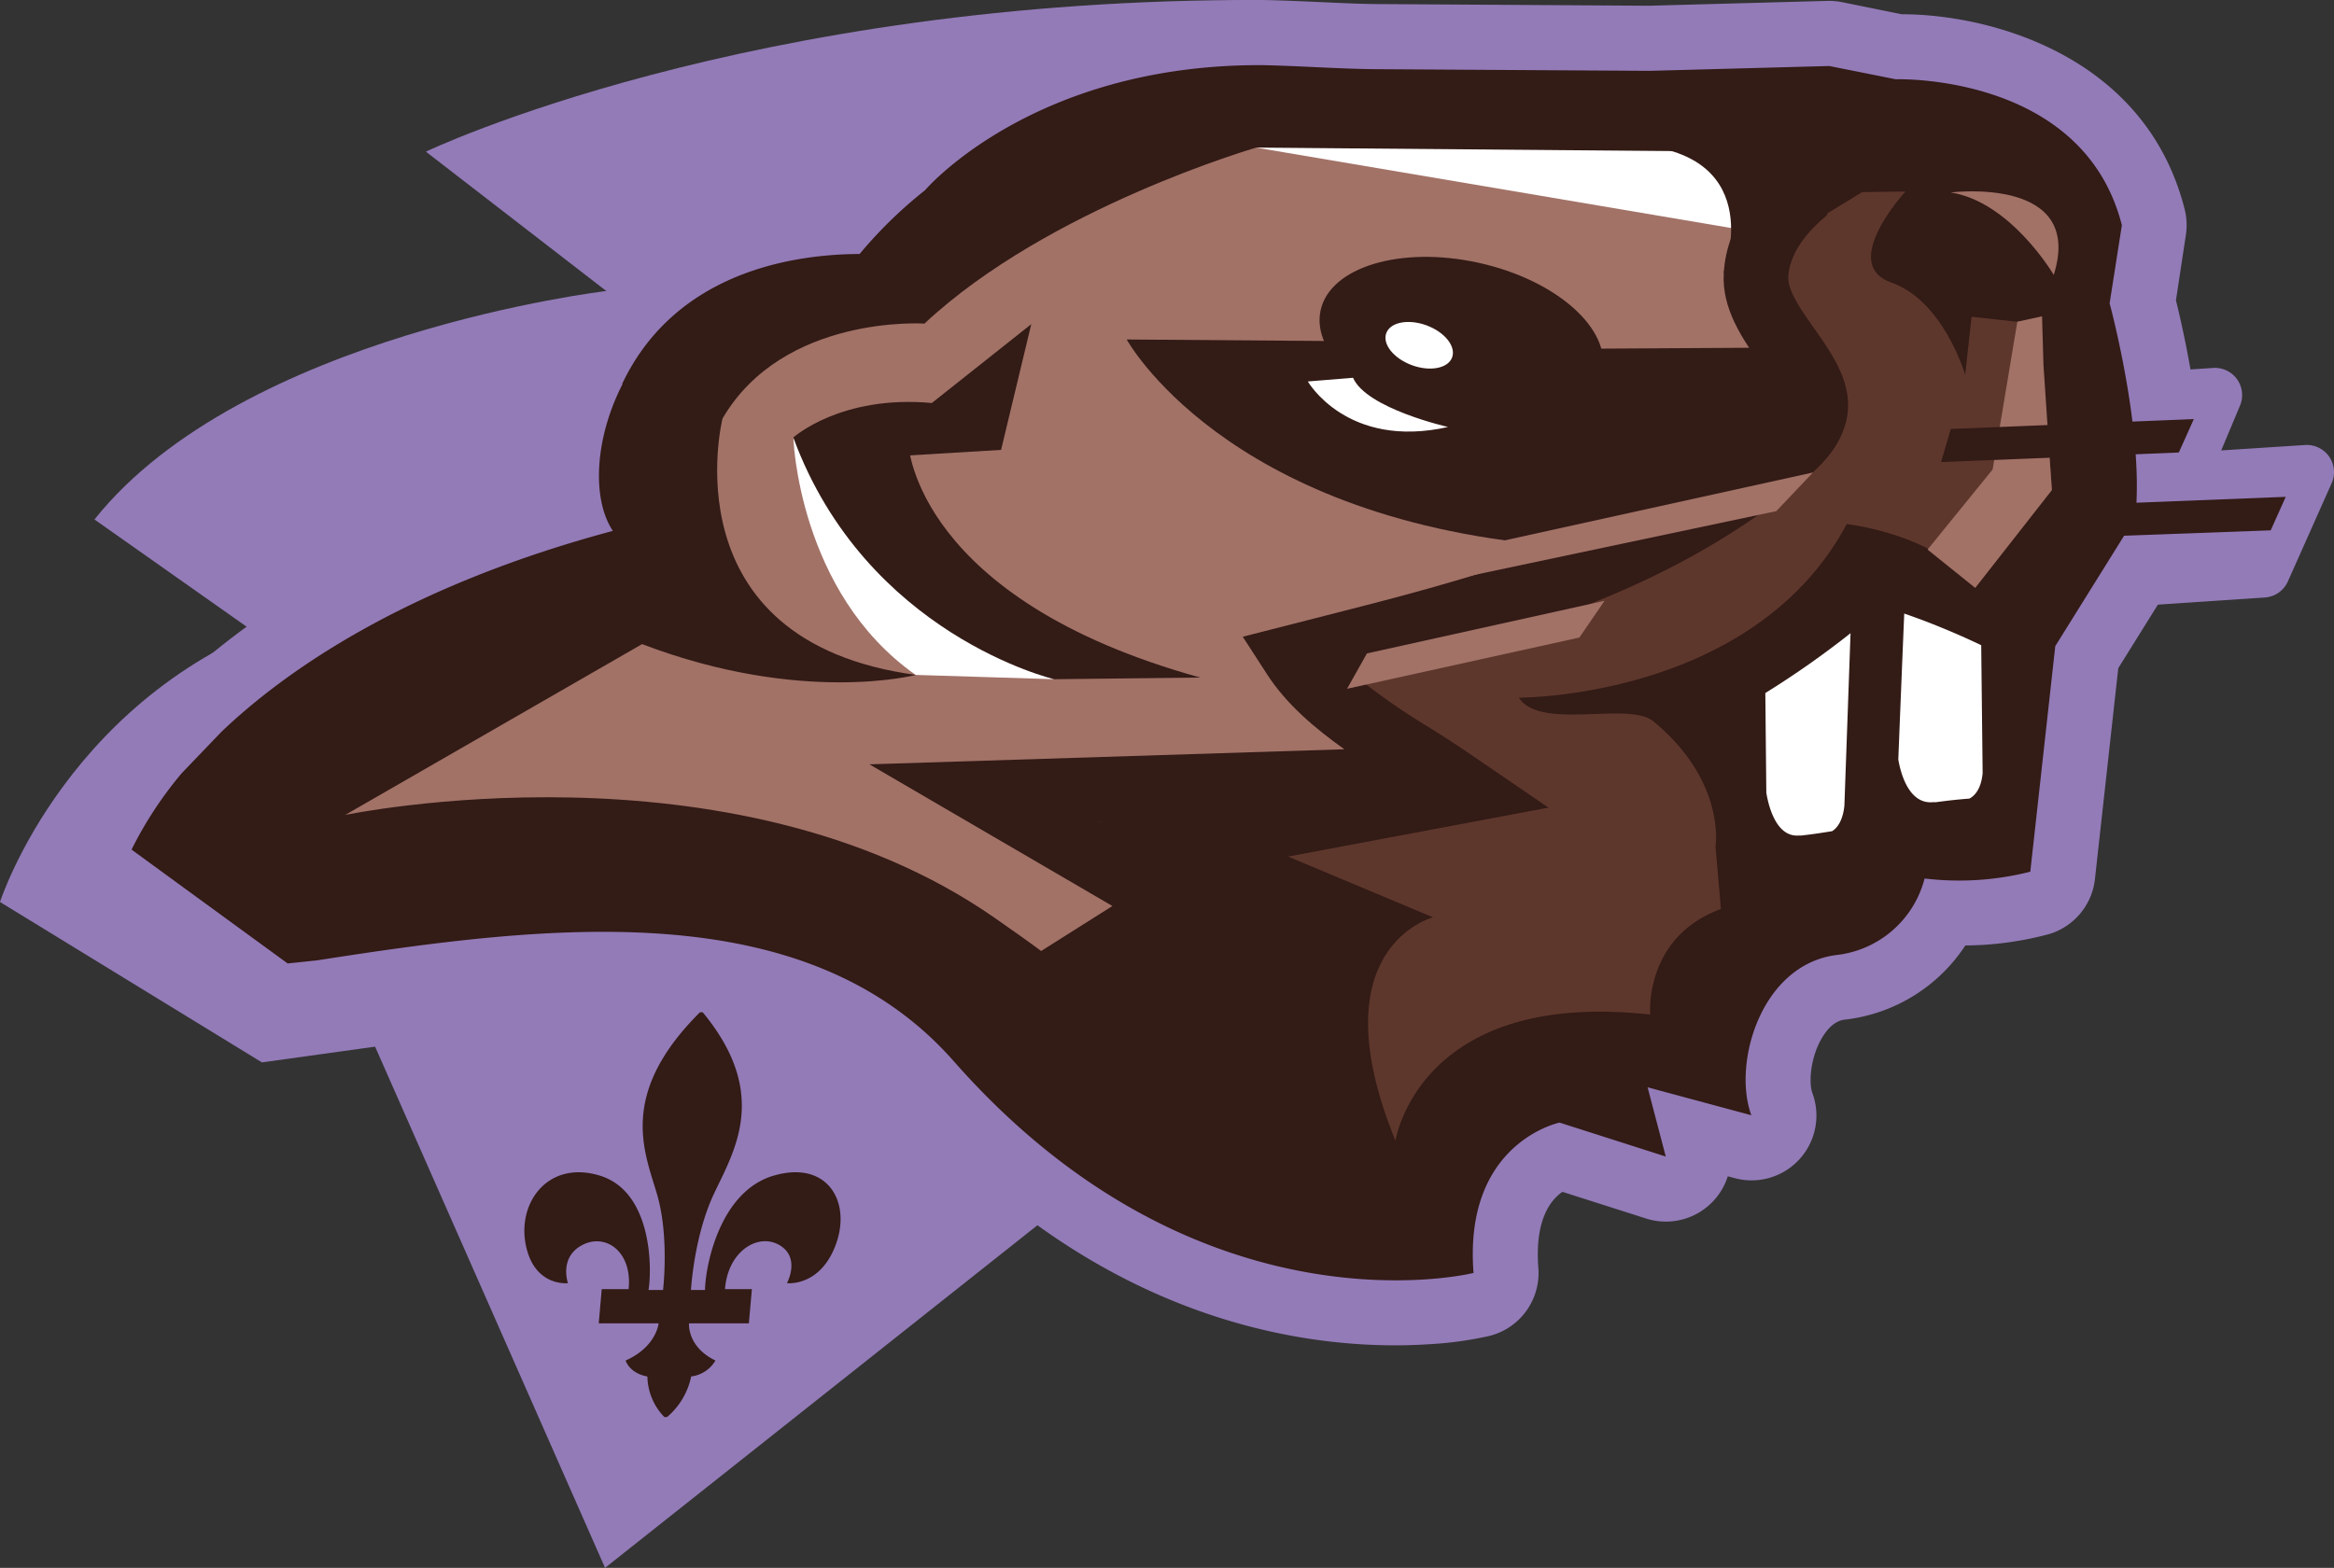
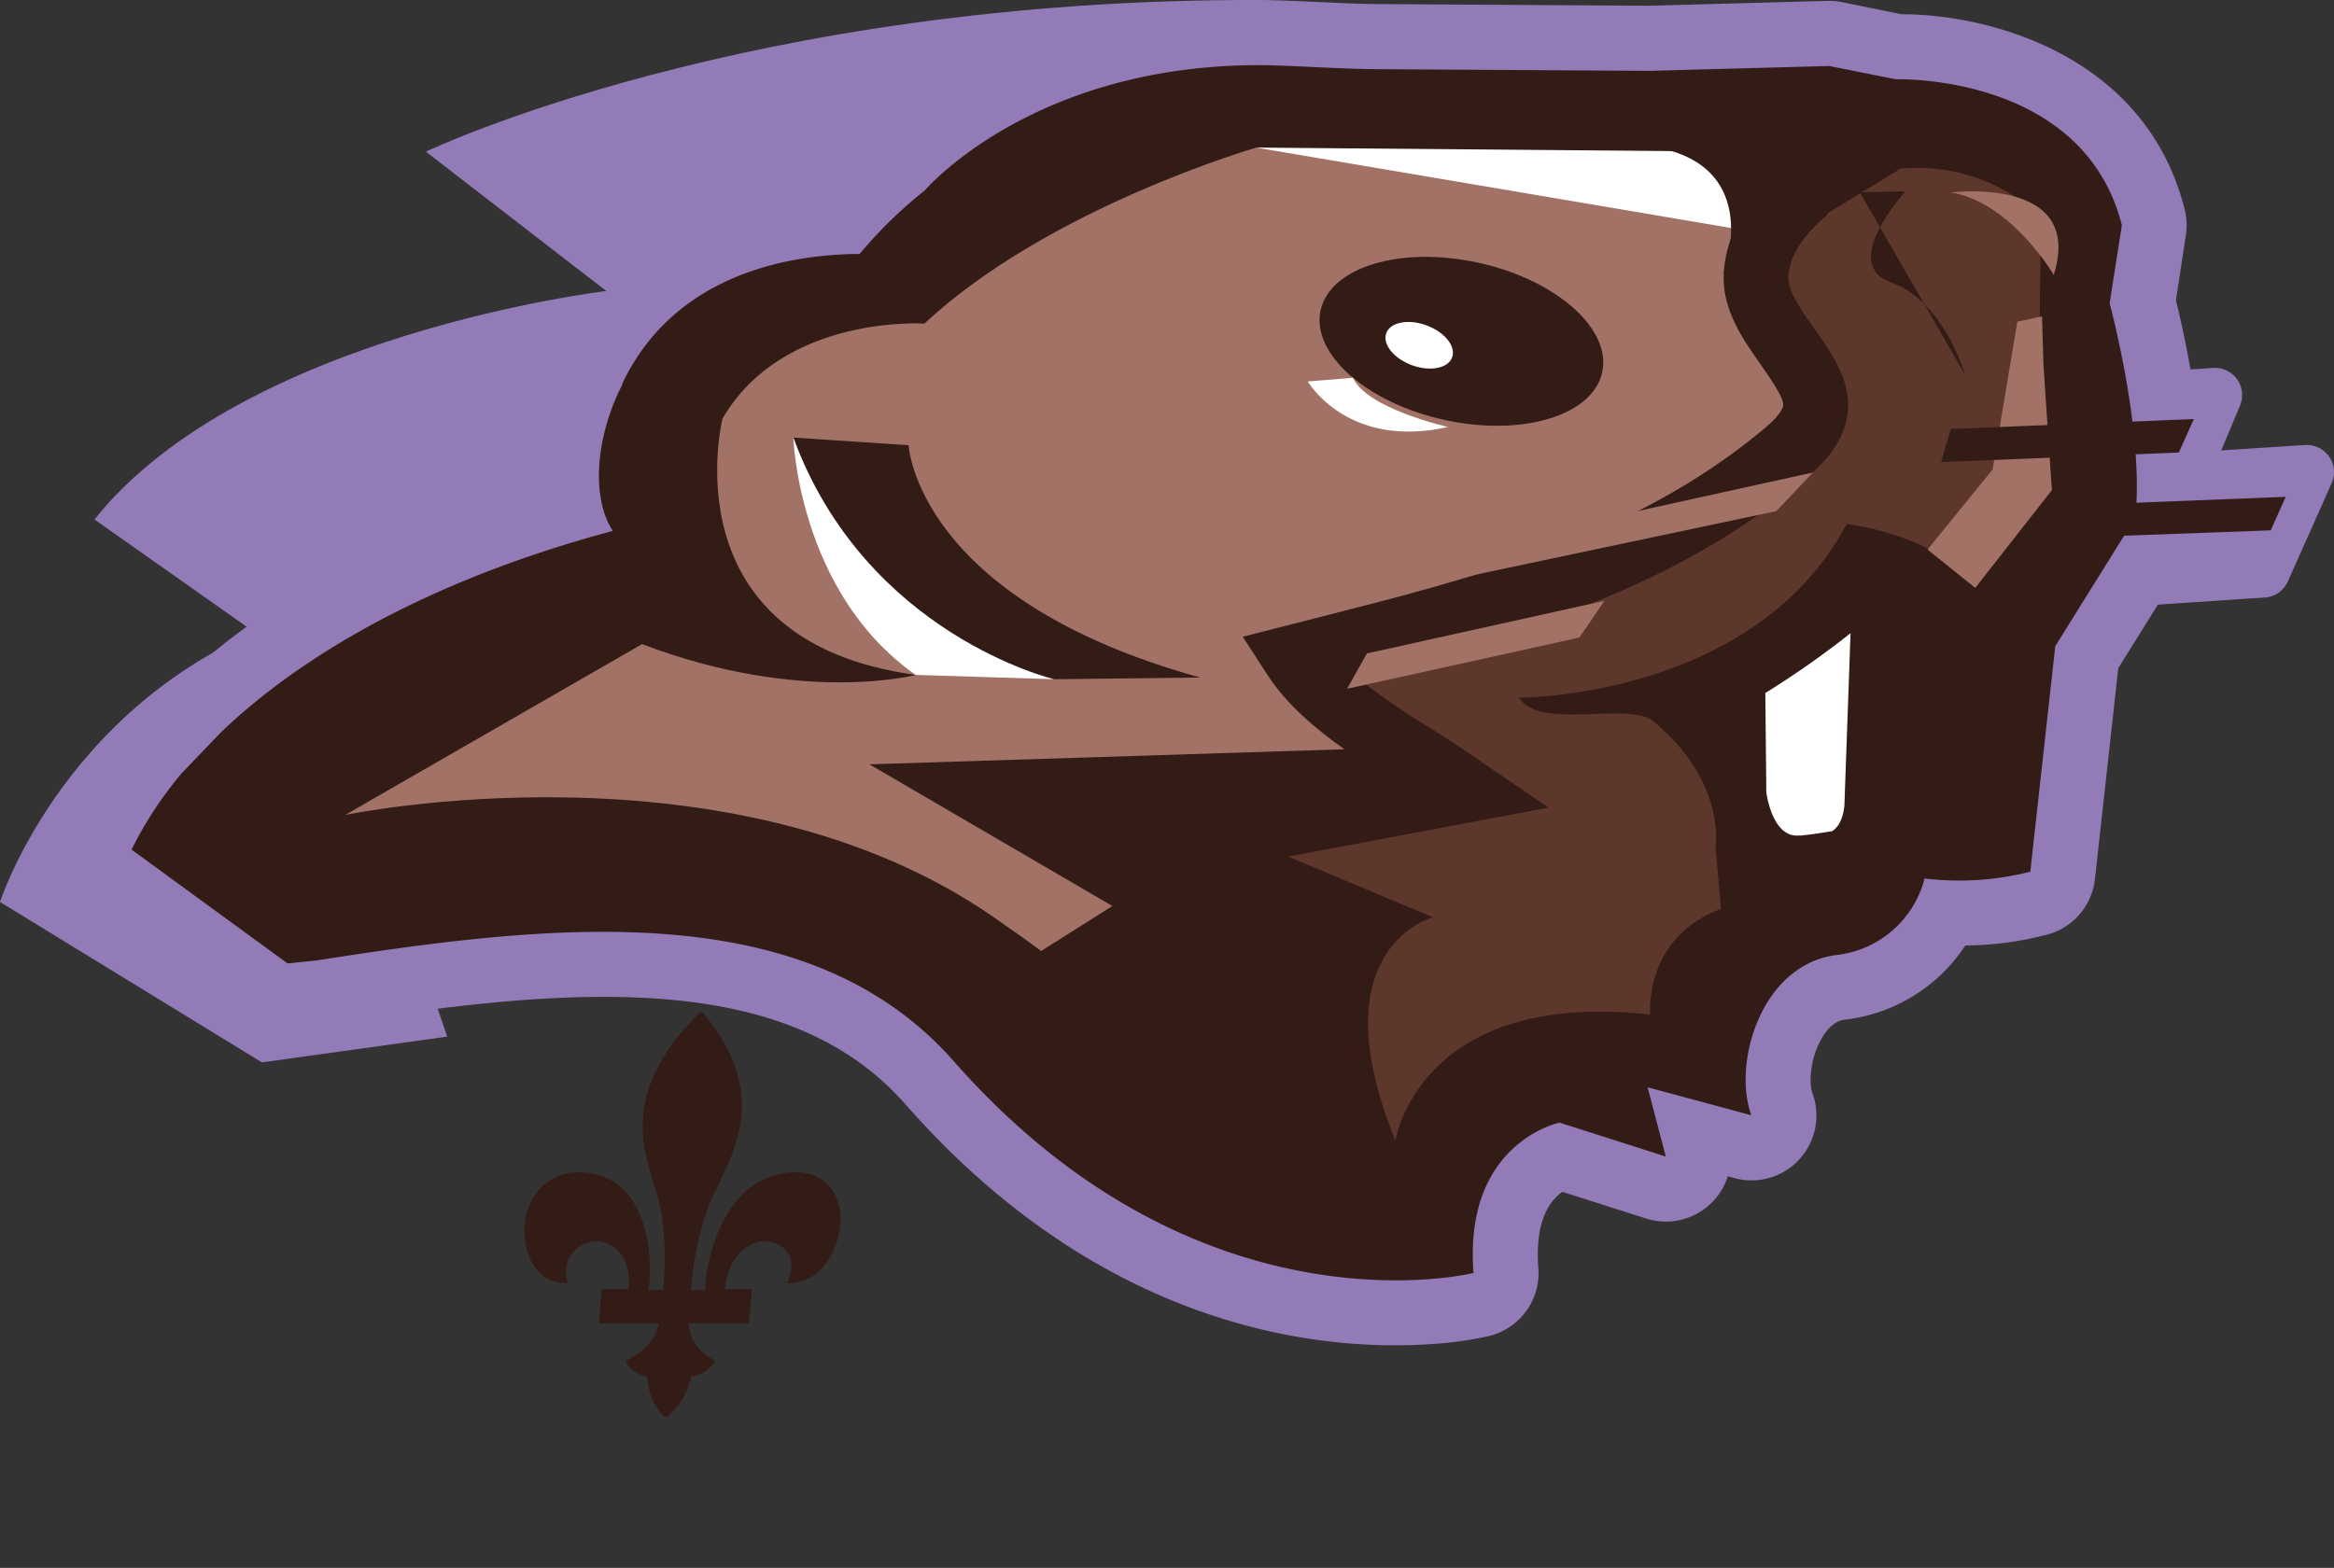
<svg xmlns="http://www.w3.org/2000/svg" id="Layer_1" width="428.991" height="288.254" data-name="Layer 1">
  <rect width="100%" height="100%" fill="#333333" stroke="none" />
  <defs id="defs4">
    <style id="style2">.cls-3{fill:#fff}.cls-4{fill:#937bb8}.cls-5{fill:#331b16}.cls-6{fill:#a27267}.cls-7{fill:#5e372c}</style>
  </defs>
  <path id="path174" d="m82.2 190.584-34.06 4.74L0 165.834s12.63-39.35 55.65-53" class="cls-4" style="fill:#937bb8" />
  <path id="polyline176" d="m676.58 305.2 10.58-.71-6.59 15.71 23.46-1.57-8.08 18.13-24.45 1.64" class="cls-4" style="fill:#937bb8" transform="translate(-280 -231.866)" />
  <path id="path178" d="m416.28 109.854-24.45 1.63a5 5 0 1 1-.66-9.91l21.46-1.44 3.51-7.87-15.24 1a5 5 0 0 1-4.91-6.88l3.48-8.3-2.56.18a5 5 0 0 1-.66-9.92l10.58-.7a5 5 0 0 1 4.91 6.87l-3.48 8.3 15.44-1a5 5 0 0 1 4.87 7l-8.08 18.13a5 5 0 0 1-4.21 2.91" class="cls-4" style="fill:#937bb8" />
  <path id="path180" d="M401.76 43.234a12 12 0 0 0-.22-4.77c-7.26-28.58-36.34-35.87-52-35.84L338.61.404a12.2 12.2 0 0 0-2.7-.24l-32.81.89-49-.3c-3.65 0-7.43-.19-11.43-.37-3.37-.15-6.85-.31-10.37-.38h-.17c-42.59-.2-65.44 21.08-70.24 26.11a92 92 0 0 0-9.49 8.86c-22.71 1.6-40.35 12.54-48.87 30.52-.15.31-.28.62-.4.94a48.3 48.3 0 0 0-4.91 22.95c-33.95 10.83-54.4 25.63-65.88 36.65l-.37.37-7.17 7.51-.37.41a81.7 81.7 0 0 0-11 16.81 11.94 11.94 0 0 0 3.77 14.72l28.69 20.91a11.92 11.92 0 0 0 8.24 2.22l5.43-.56.62-.08c43.23-6.75 83.89-10.71 106.2 14.64 37.03 42.15 77.38 45.41 96.37 44.15a66.7 66.7 0 0 0 11-1.52 11.92 11.92 0 0 0 9-12.49c-.67-8.67 2.13-12.43 4.43-14l15.39 4.91a11.94 11.94 0 0 0 15-7.77l1.27.34a11.92 11.92 0 0 0 14.28-15.64c-.68-1.83-.42-6.52 1.81-10.23 1.78-2.95 3.55-3.19 4.14-3.27a30.62 30.62 0 0 0 22.16-13.64 60.4 60.4 0 0 0 15.43-2.1 11.93 11.93 0 0 0 8.39-10.1l4.29-38.78 13.27-21.29a12 12 0 0 0 1.73-5c1.64-14.82-2.64-34.22-4.4-41.34zm-21 48.14-13.16 21.11a11.7 11.7 0 0 0-1.73 5l-3.59 32.4a46 46 0 0 1-7.27-.22c-6.35-.69-12 3-13 9.33-.49 1.62-1.94 4.21-6.25 4.79-8.83 1.2-16.42 6.39-21.37 14.62a39 39 0 0 0-4.39 11.09l-4.09-1.1a11.93 11.93 0 0 0-14.18 7.12l-1.47-.47a12 12 0 0 0-6-.33c-8.19 1.67-22.16 9.77-25 28.77-14.72.61-45.63-2.85-75-36.25-22.63-25.72-56.85-29.44-88.32-27.34-14 .93-27.5 3-39.16 4.84l-.56.06L40 153.014c1.07-1.46 1.93-2.5 2.25-2.88l6.75-7.08c10.72-10.24 31-24.37 66.65-33.94a11.93 11.93 0 0 0 6.86-18.09c-.81-1.33-1.29-7.76 2.44-15a12 12 0 0 0 .58-1.29c6.87-13.2 21.35-16.06 32.45-16.11a11.91 11.91 0 0 0 9.11-4.3 69 69 0 0 1 10.27-10.07 12.3 12.3 0 0 0 1.69-1.62c.16-.19 17.14-18.92 52.84-18.77 3.18.06 6.48.21 9.67.35 4 .18 8.24.37 12.36.39l49.2.3h.39l31.64-.85 10.87 2.21a12.4 12.4 0 0 0 2.79.23c.24 0 23-.59 28.94 15.76L376 53.934a12 12 0 0 0 .27 4.95c1.47 5.58 4.98 21.46 4.52 32.49z" class="cls-4" style="fill:#937bb8" />
  <path id="path182" d="M58.3 176.564c42.38-6.62 89.76-12.39 117 18.54 45.36 51.54 95.54 38.93 95.54 38.93-1.88-24 15.81-27.64 15.81-27.64l19.52 6.24-3.34-12.73 19.07 5.14c-3.49-9.47 1.71-27.57 15.53-29.45a18.89 18.89 0 0 0 16.31-14.08 53.3 53.3 0 0 0 19.43-1.25l4.59-41.47 14.7-23.59c1.73-15.7-4.71-39.44-4.71-39.44l2.25-14.36c-7.11-28-41.55-26.83-41.55-26.83l-12.23-2.44-33 .89-49.2-.3c-7.11 0-14.54-.6-22-.75-42.28-.19-62 23-62 23A81.4 81.4 0 0 0 158 46.694c-12.1.05-33.85 3.22-43.66 23.91h.09c-5.06 9.84-5.75 21-1.79 27-38.3 10.27-60.35 25.85-72 37l-7.22 7.53a70.2 70.2 0 0 0-9.24 14.07l28.69 20.93z" class="cls-5" style="fill:#331b16" />
  <path id="path184" d="M339 148.134q.57-15.86 1.13-31.72a167 167 0 0 1-15.66 11c.07 7.32.11 11 .18 18.31.32 2 1.63 8.06 5.79 7.9a3.3 3.3 0 0 1 .55 0c2.3-.26 3.45-.44 5.75-.81.86-.51 1.97-1.84 2.26-4.68" class="cls-3" style="fill:#fff" />
-   <path id="path186" d="M364.41 142.134c-.1-9.41-.16-14.11-.26-23.51a137 137 0 0 0-14.15-5.82q-.56 13.41-1.09 26.83c.35 2.07 1.75 8.16 6.24 7.86a4 4 0 0 1 .6 0c2.49-.33 3.74-.47 6.23-.67.96-.5 2.16-1.76 2.43-4.69" class="cls-3" style="fill:#fff" />
  <path id="path188" d="m204.46 166.574-44.66-26.05 87.3-2.77c-5.47-3.88-10.64-8.29-14.15-13.69l-4.53-7 13.13-3.35c29.92-7.6 58.19-14.77 82-34.31 1.77-1.45 3.69-3.13 4.18-4.71.39-1.24-2.38-5.17-4-7.51-3.42-4.84-7.29-10.33-6.9-17 .56-9.38 7-17 14.7-22.2-24.78.34-77.74.83-100.62-.85 0 0-38.21 11.05-61 32.36 0 0-25.91-1.73-37.11 17.45 0 0-10.29 40.94 35.54 47.14 0 0-20.94 5.53-50.33-5.66l-54.57 31.41s70.85-14.85 119.31 18.87c3.1 2.16 6 4.2 8.61 6.14z" class="cls-6" style="fill:#a27267" />
  <path id="path190" d="m374.85 62.874-12.33-1.36-1.73 15.69s-5.74-19.92-19.94-24.9c-7-2.45-6.16-8.43-3.52-13.88-4.73 3.42-8.37 7.81-8.64 12.47-.15 2.53 2.44 6.2 4.73 9.45 3.66 5.19 7.81 11.07 5.68 17.92-1.47 4.72-4.9 7.84-8 10.39-24.6 20.2-52.53 28-82.12 35.51a120 120 0 0 0 13.75 9.6c2.39 1.52 4.65 2.95 6.81 4.42l15.08 10.3-83 2.64 25.81 15.01-25.94 16.37c27.75 21.86 25.34 26.81 55 27.22 0 0 4.22-27.9 46.82-23.19 0 0-1.24-14.18 13-19.42l-1-11.46s2-12-11.46-23.06c-4.48-3.69-20.82 1.77-24.68-4.33 0 0 43.09.23 60.26-31.91 0 0 16.81 1.86 23.66 11.69l14.09-18z" class="cls-7" style="fill:#5e372c" />
  <path id="path192" d="m335.9 39.214 13.39-8.19a32.9 32.9 0 0 1 25.82 8.89l-.26 23L357 86.924l-24.4-37.53" class="cls-7" style="fill:#5e372c" />
-   <path id="path194" d="M341.82 35.334c5.18-.07 8.41-.13 8.41-.13s-12.31 13.34-2.63 16.73 13.6 17 13.6 17l1.18-10.7 8.41.93 6.88-.81 4.18-16.88-17-15.46-16.61-.22" class="cls-5" style="fill:#331b16" />
-   <path id="path196" d="M207.09 62.414s17.79 32.6 77.68 37.85l19-2.79 26.1-14.34-2.16-8.37c2.25-1.2 1.93-10.84-.62-10.86l-42.67.25-36.57-1.43z" class="cls-5" style="fill:#331b16" />
+   <path id="path194" d="M341.82 35.334c5.18-.07 8.41-.13 8.41-.13s-12.31 13.34-2.63 16.73 13.6 17 13.6 17" class="cls-5" style="fill:#331b16" />
  <ellipse id="ellipse198" cx="-3.32" cy="275.821" class="cls-5" rx="14.78" ry="26.5" style="fill:#331b16" transform="rotate(-77.54)" />
  <path id="path200" d="m284.61 148.484-47.85 9 26.63 11.17s-21.4 5.49-6.9 41.08-36.12-6.84-36.12-6.84l-27.52-17.08 22.6-19.43-13.82-15.25 58.16-6.59" class="cls-5" style="fill:#331b16" />
  <path id="path202" d="M358.55 35.384s24.68-3.14 18.93 15.16c0 0-7.86-13.41-18.93-15.16" class="cls-6" style="fill:#a27267" />
  <path id="path204" d="M240.38 70.134s7.2 12.53 25.78 8.37c0 0-15-3.38-17.47-9.05" class="cls-3" style="fill:#fff" />
  <ellipse id="ellipse206" cx="30.636" cy="266.709" class="cls-3" rx="3.9" ry="6.45" style="fill:#fff" transform="rotate(-69.77)" />
  <path id="polyline208" d="M600.16 274.12 510.86 259l100.62.85" class="cls-3" style="fill:#fff" transform="translate(-280 -231.866)" />
-   <path id="path210" d="M188.24 119.434s-40.4-8.59-42.43-39c0 0 8.76-7.88 25.46-6.34l18.28-14.5-5.55 23.12-24.63 1.48s3.4 21.67 28.87 35.24" class="cls-5" style="fill:#331b16" />
  <path id="path212" d="M167 81.854s1.39 28.29 53.63 42.72l-26.86.3s-33.46-3.91-47.94-44.43z" class="cls-5" style="fill:#331b16" />
  <path id="path214" d="M145.81 80.444s.9 28.49 22.49 43.64l25.45.79s-34.57-8.15-47.94-44.43" class="cls-3" style="fill:#fff" />
  <path id="path216" d="M316.78 50.184s8.44-21.71-16.08-23.56l43.19-1.88-19.63 19.23" class="cls-5" style="fill:#331b16" />
  <path id="polyline218" d="m634.29 332.91 11.96-14.73 4.54-27.17 4.54-.99.26 8.94 1.54 23.01-14.09 17.98" class="cls-6" style="fill:#a27267" transform="translate(-280 -231.866)" />
  <path id="polygon220" d="m664.04 324.63 36.08-1.42-2.76 6.16-33.1 1.21z" class="cls-5" style="fill:#331b16" transform="translate(-280 -231.866)" />
  <path id="polygon222" d="m638.55 310.73 44.68-1.82-2.76 6.15-43.7 1.76z" class="cls-5" style="fill:#331b16" transform="translate(-280 -231.866)" />
  <path id="polygon224" d="m531.24 352 43.67-9.67-4.62 6.75-42.7 9.42z" class="cls-6" style="fill:#a27267" transform="translate(-280 -231.866)" />
  <path id="polygon226" d="m550.63 332.52 62.6-13.79-6.75 7.11-57.15 12.08z" class="cls-6" style="fill:#a27267" transform="translate(-280 -231.866)" />
-   <path id="polyline228" d="m348.94 424.29 42.27 95.83 81.64-64.71-38.69-35.52-40.55-9.62h-42.05" class="cls-4" style="fill:#937bb8" transform="translate(-280 -231.866)" />
  <path id="path230" d="m101.68 96.014-55.05 20.12-29.27-20.63c27.29-34.17 94.08-42 94.08-42z" class="cls-4" style="fill:#937bb8" />
  <path id="path232" d="M232.12.004c-94.9-.4-153.84 27.88-153.84 27.88l33.16 25.62 30.34-8.23 12.29-1.06L172 23.984l5.79-2.74" class="cls-4" style="fill:#937bb8" />
  <path id="path234" d="M122.61 260.524a13.3 13.3 0 0 0 4.43-7.46 6 6 0 0 0 4.46-2.93c-5.24-2.52-4.86-6.83-4.86-6.83h11l.56-6.3h-4.94c.5-6.93 6.05-10.4 10-8.09s1.38 7 1.38 7 6.13.73 9-7.14-1.58-15.55-11.5-12.61-12.49 16.7-12.56 21H127s.54-9.77 4.16-17.54 10.53-18.38-2-33.51h-.51c-15.19 15.13-10.13 25.74-7.87 33.51s1.09 17.54 1.09 17.54h-2.67c.69-4.31.53-18.07-8.88-21s-15.22 4.73-13.7 12.61 7.77 7.14 7.77 7.14-1.68-4.73 2.61-7 9.25 1.16 8.54 8.09h-4.94l-.55 6.3h11s-.38 4.31-6.06 6.83c0 0 .64 2.31 4 2.94a11 11 0 0 0 3.12 7.46z" class="cls-5" style="fill:#331b16" />
</svg>